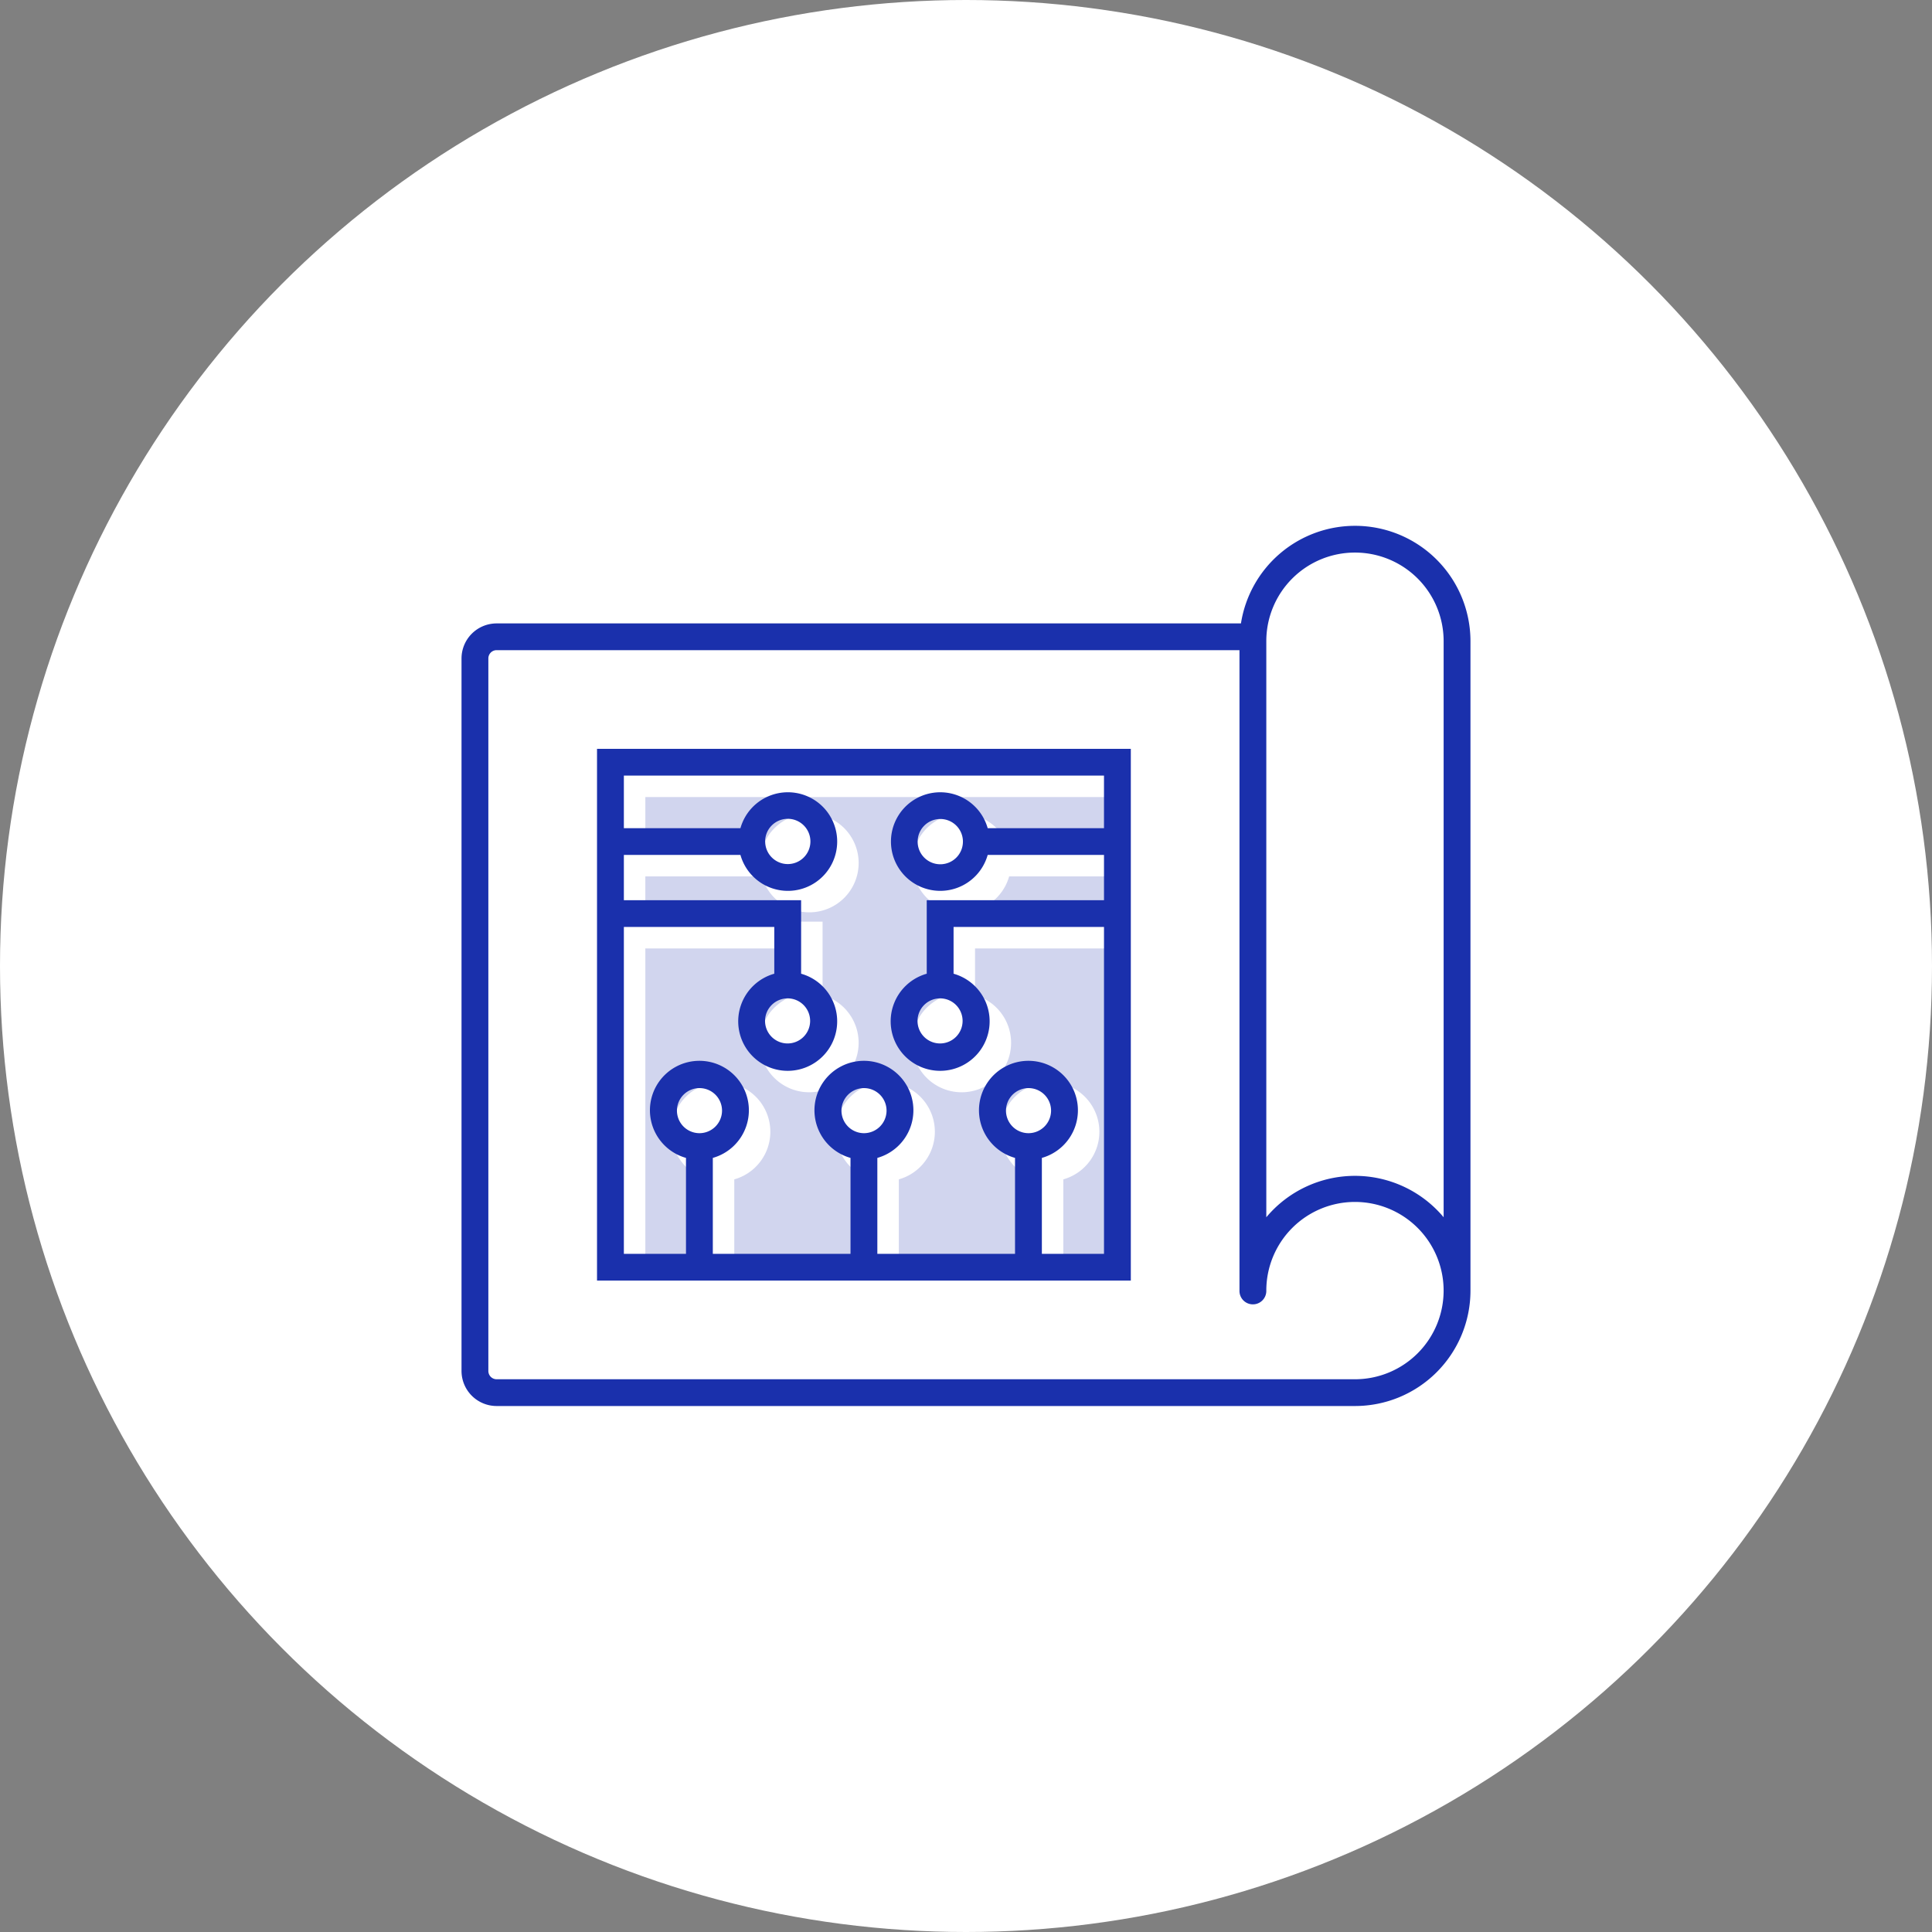
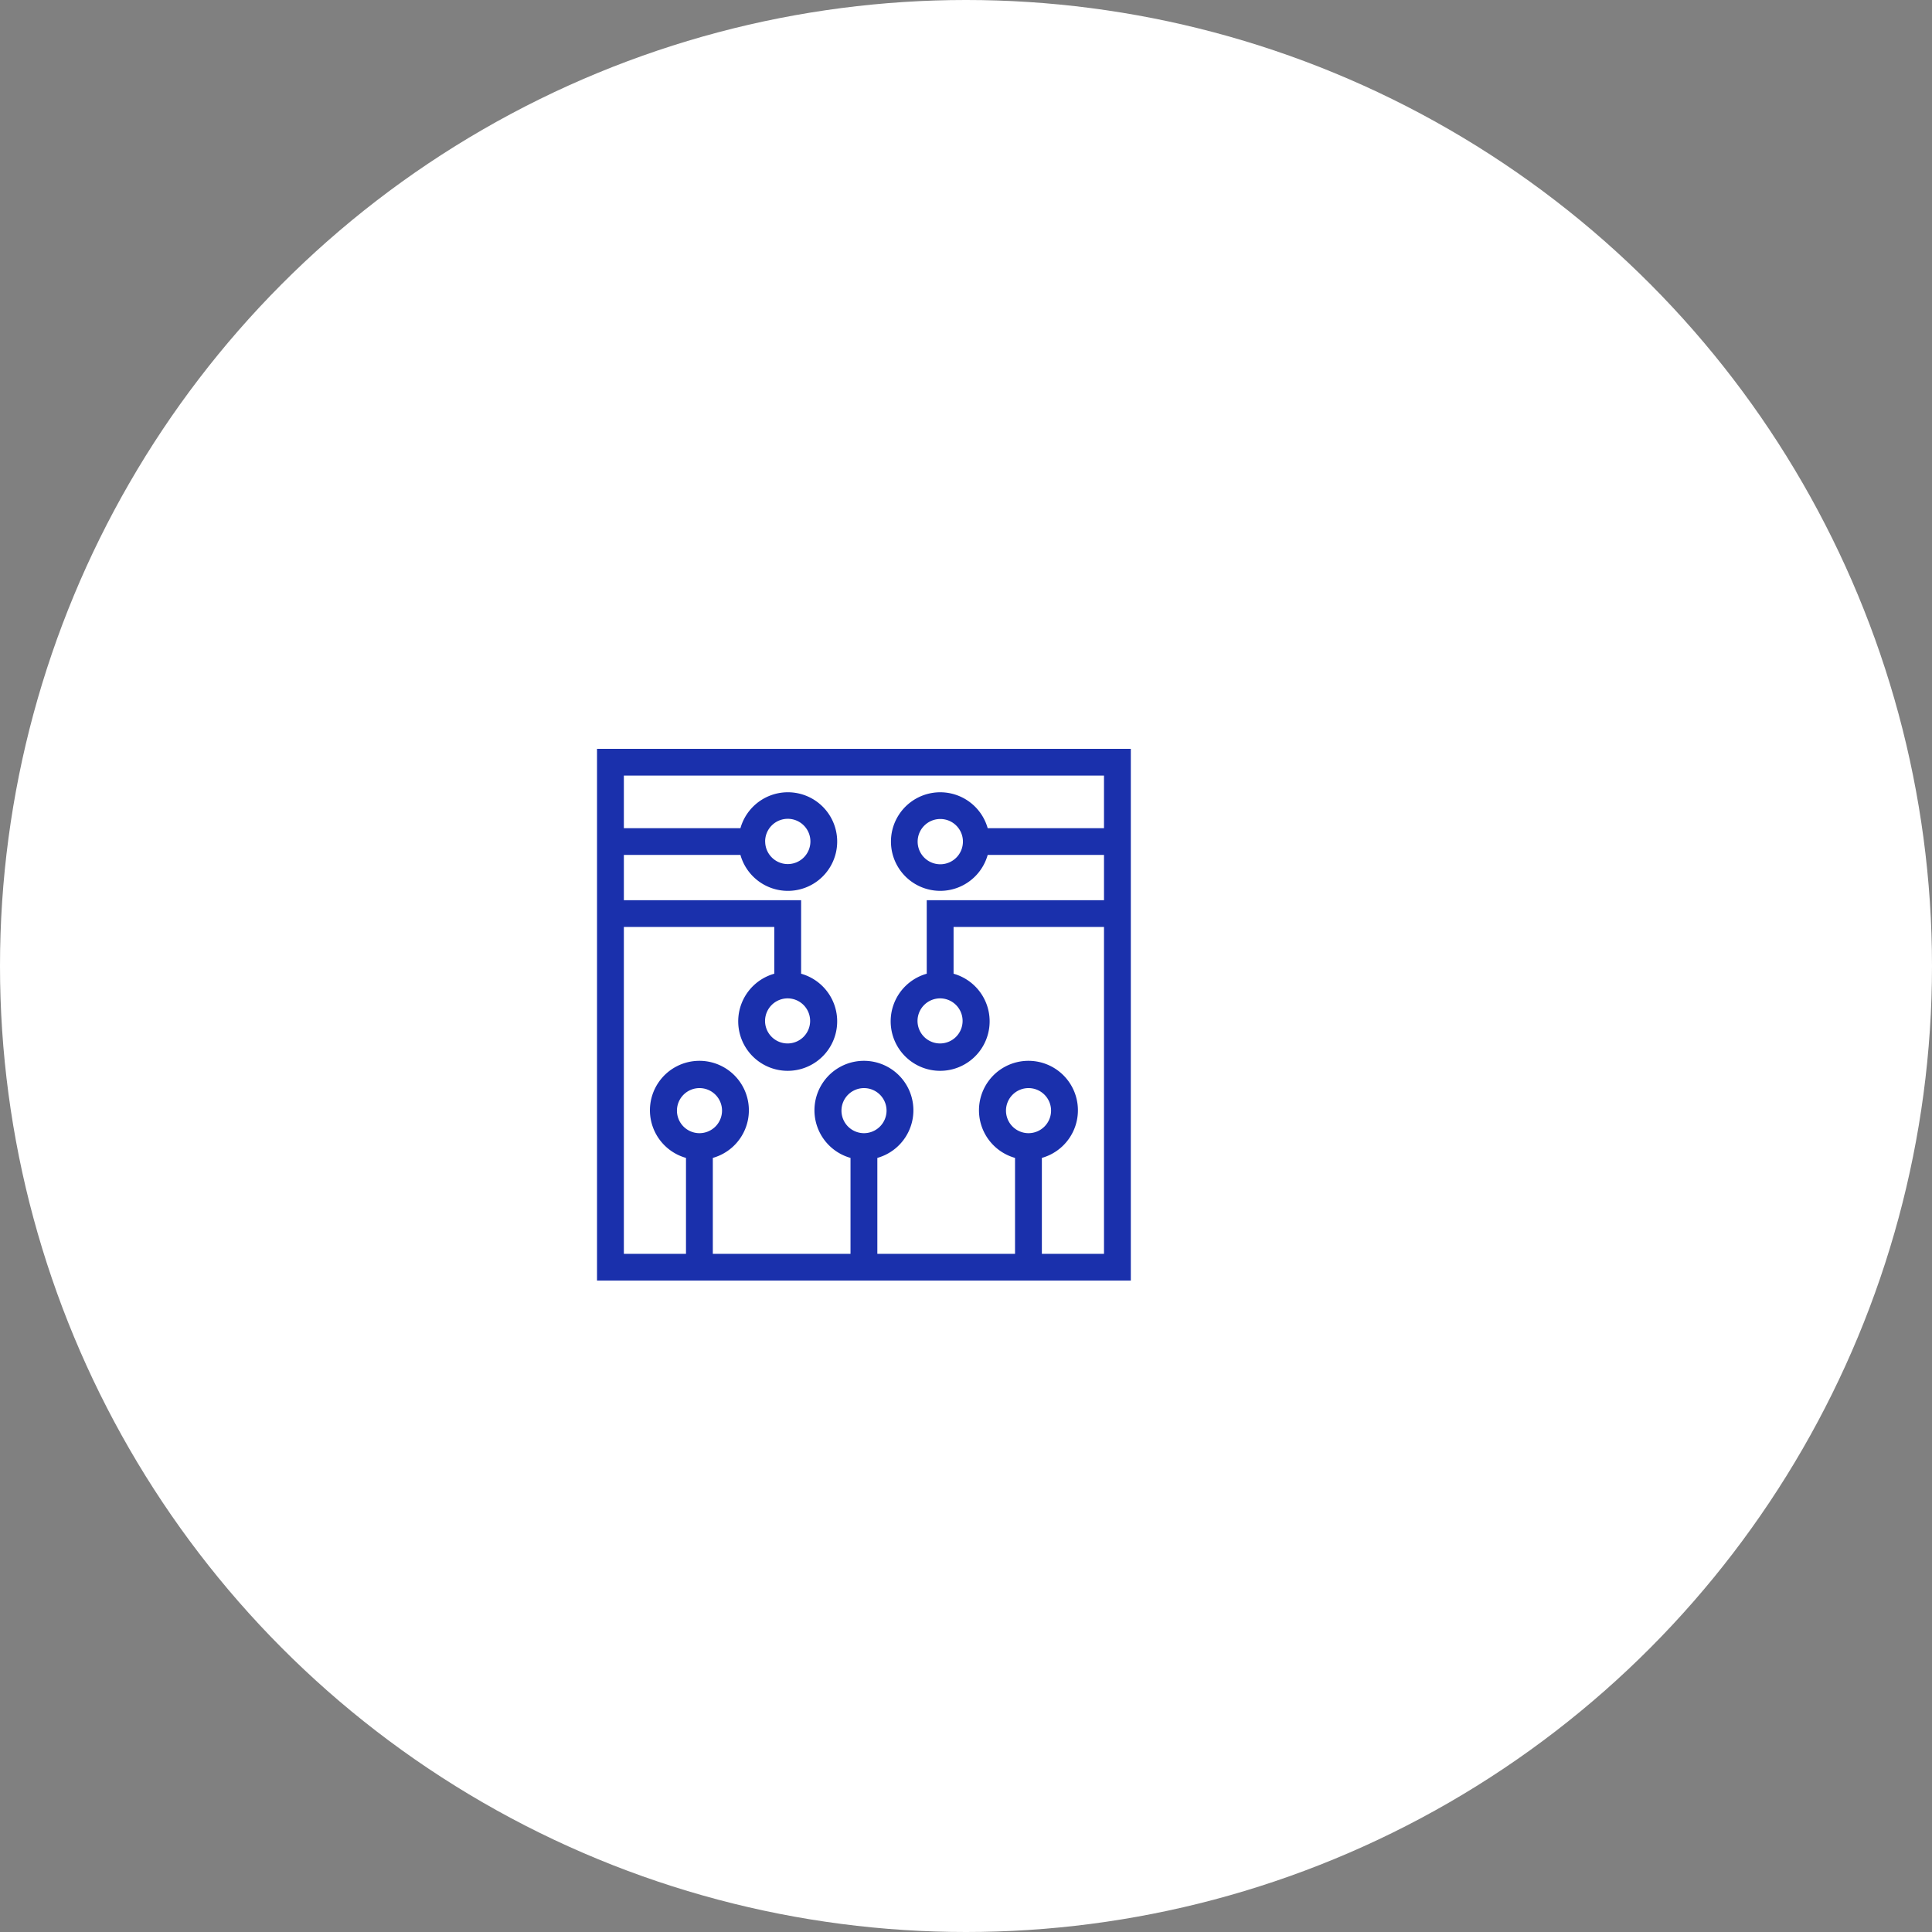
<svg xmlns="http://www.w3.org/2000/svg" width="180" height="180" viewBox="0 0 180 180">
  <rect x="0" y="0" width="180" height="180" fill="#808080" stroke="none" />
  <g transform="translate(-10501 -3025)">
    <circle cx="90" cy="90" r="90" transform="translate(10501 3025)" fill="#fff" />
-     <path d="M1409.856,1018.26v4.9H1399.02a4.593,4.593,0,1,0,0,2.493h10.837v4.216h-16.515v6.85a4.609,4.609,0,1,0,2.5,0v-4.357h14.015v30.457h-5.789v-8.94a4.609,4.609,0,1,0-2.5,0v8.94h-12.828v-8.94a4.609,4.609,0,1,0-2.5,0v8.94h-12.828v-8.94a4.609,4.609,0,1,0-2.5,0v8.94h-5.788v-30.457h14.014v4.357a4.609,4.609,0,1,0,2.5,0v-6.85h-16.514v-4.216h10.861a4.593,4.593,0,1,0,0-2.493h-10.861v-4.9Z" transform="translate(9196 2081)" fill="#1a30ac" opacity="0.2" />
-     <path d="M1431.239,992.99a10.754,10.754,0,0,0-10.622,9.092h-69.346a3.27,3.27,0,0,0-3.272,3.26v66.393a3.27,3.27,0,0,0,3.272,3.26h79.968a10.753,10.753,0,0,0,10.761-10.72v-60.565A10.752,10.752,0,0,0,1431.239,992.99Zm0,2.492a8.254,8.254,0,0,1,8.261,8.227v53.7a10.773,10.773,0,0,0-16.521,0v-53.7A8.253,8.253,0,0,1,1431.239,995.482Zm0,77.02h-79.968a.771.771,0,0,1-.772-.768v-66.393a.77.77,0,0,1,.772-.767h69.208v59.7a1.25,1.25,0,0,0,2.5,0,8.26,8.26,0,1,1,8.26,8.228Z" transform="translate(9196 2081)" fill="#1a30ac" />
    <path d="M1360.623,1063.309h49.733v-49.542h-49.733Zm9.538-13.733a2.1,2.1,0,1,1,2.109-2.1A2.107,2.107,0,0,1,1370.161,1049.576Zm15.328,0a2.1,2.1,0,1,1,2.109-2.1A2.107,2.107,0,0,1,1385.489,1049.576Zm15.328,0a2.1,2.1,0,1,1,2.109-2.1A2.107,2.107,0,0,1,1400.817,1049.576Zm7.039-33.316v4.9H1397.02a4.592,4.592,0,1,0,0,2.493h10.837v4.216h-16.515v6.85a4.61,4.61,0,1,0,2.5,0v-4.357h14.015v30.457h-5.789v-8.94a4.609,4.609,0,1,0-2.5,0v8.94h-12.828v-8.94a4.609,4.609,0,1,0-2.5,0v8.94h-12.828v-8.94a4.609,4.609,0,1,0-2.5,0v8.94h-5.788v-30.457h14.014v4.357a4.61,4.61,0,1,0,2.5,0v-6.85h-16.514v-4.216h10.861a4.593,4.593,0,1,0,0-2.493h-10.861v-4.9Zm-13.143,6.144a2.109,2.109,0,1,1-2.109-2.1A2.106,2.106,0,0,1,1394.714,1022.4Zm-2.122,14.612a2.1,2.1,0,1,1-2.108,2.1A2.107,2.107,0,0,1,1392.592,1037.016Zm-14.205,0a2.1,2.1,0,1,1-2.108,2.1A2.107,2.107,0,0,1,1378.387,1037.016Zm-2.1-14.612a2.109,2.109,0,1,1,2.109,2.1A2.108,2.108,0,0,1,1376.29,1022.4Z" transform="translate(9196 2081)" fill="#1a30ac" />
  </g>
</svg>